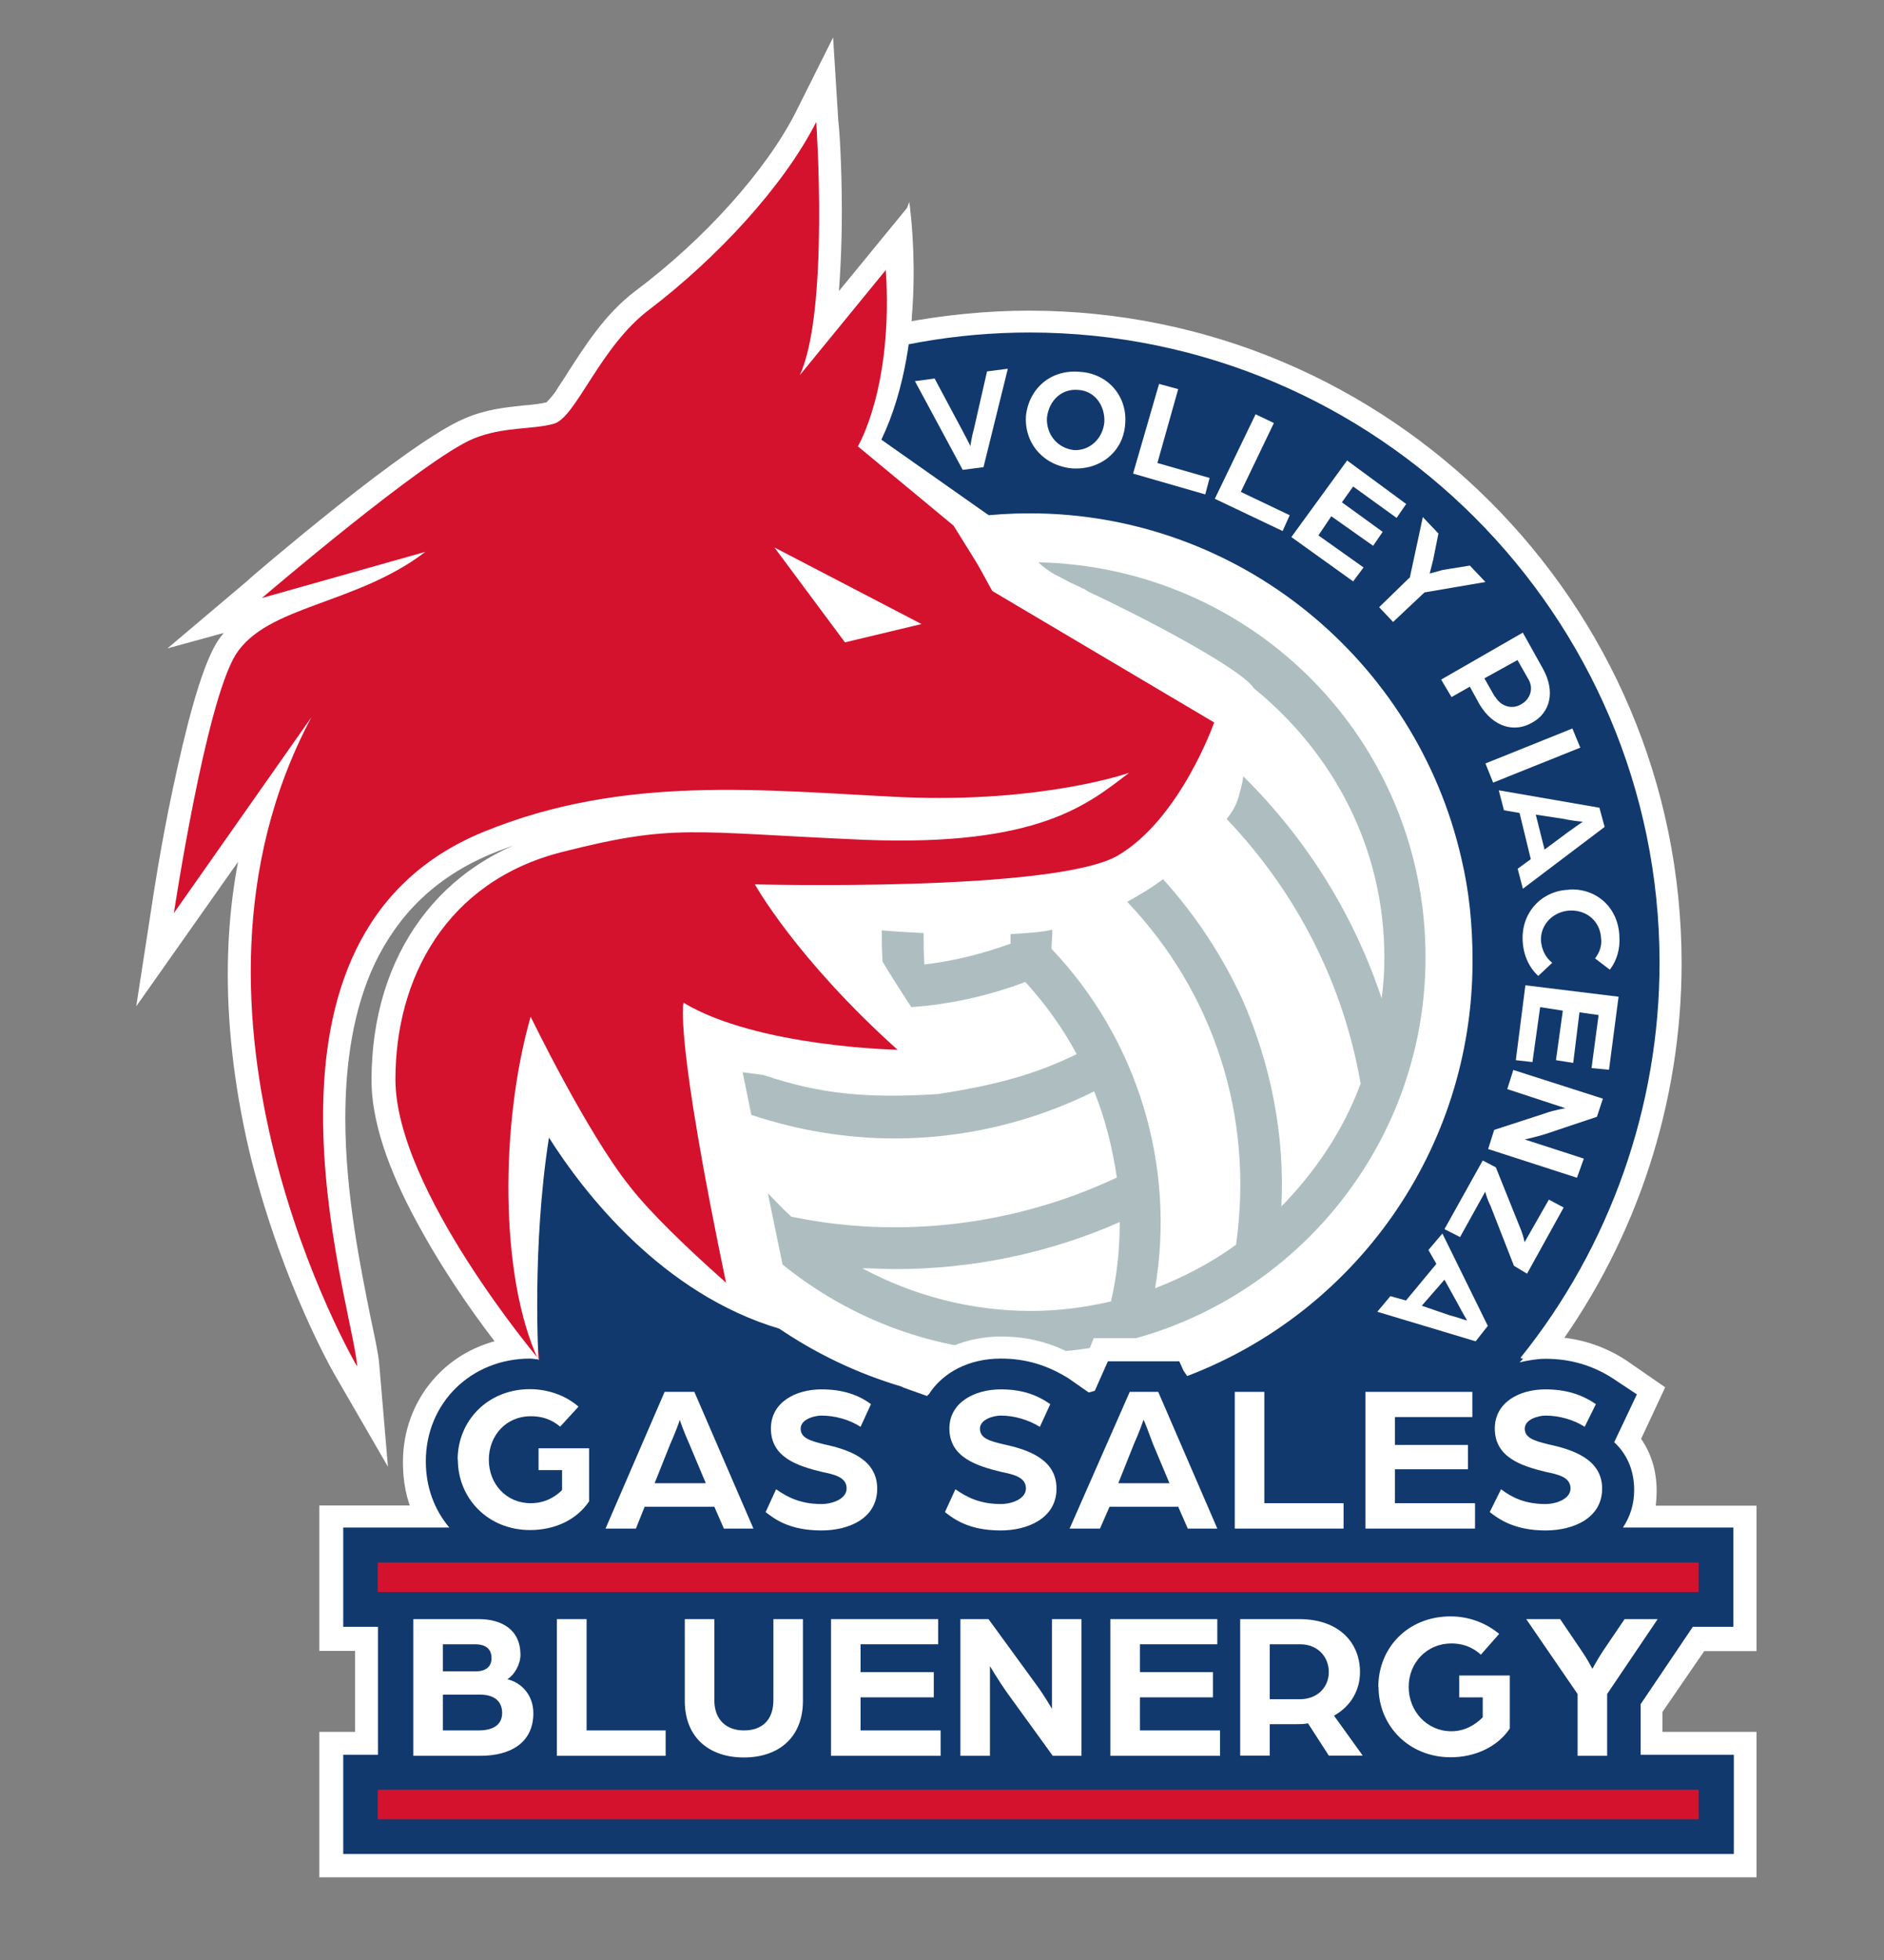
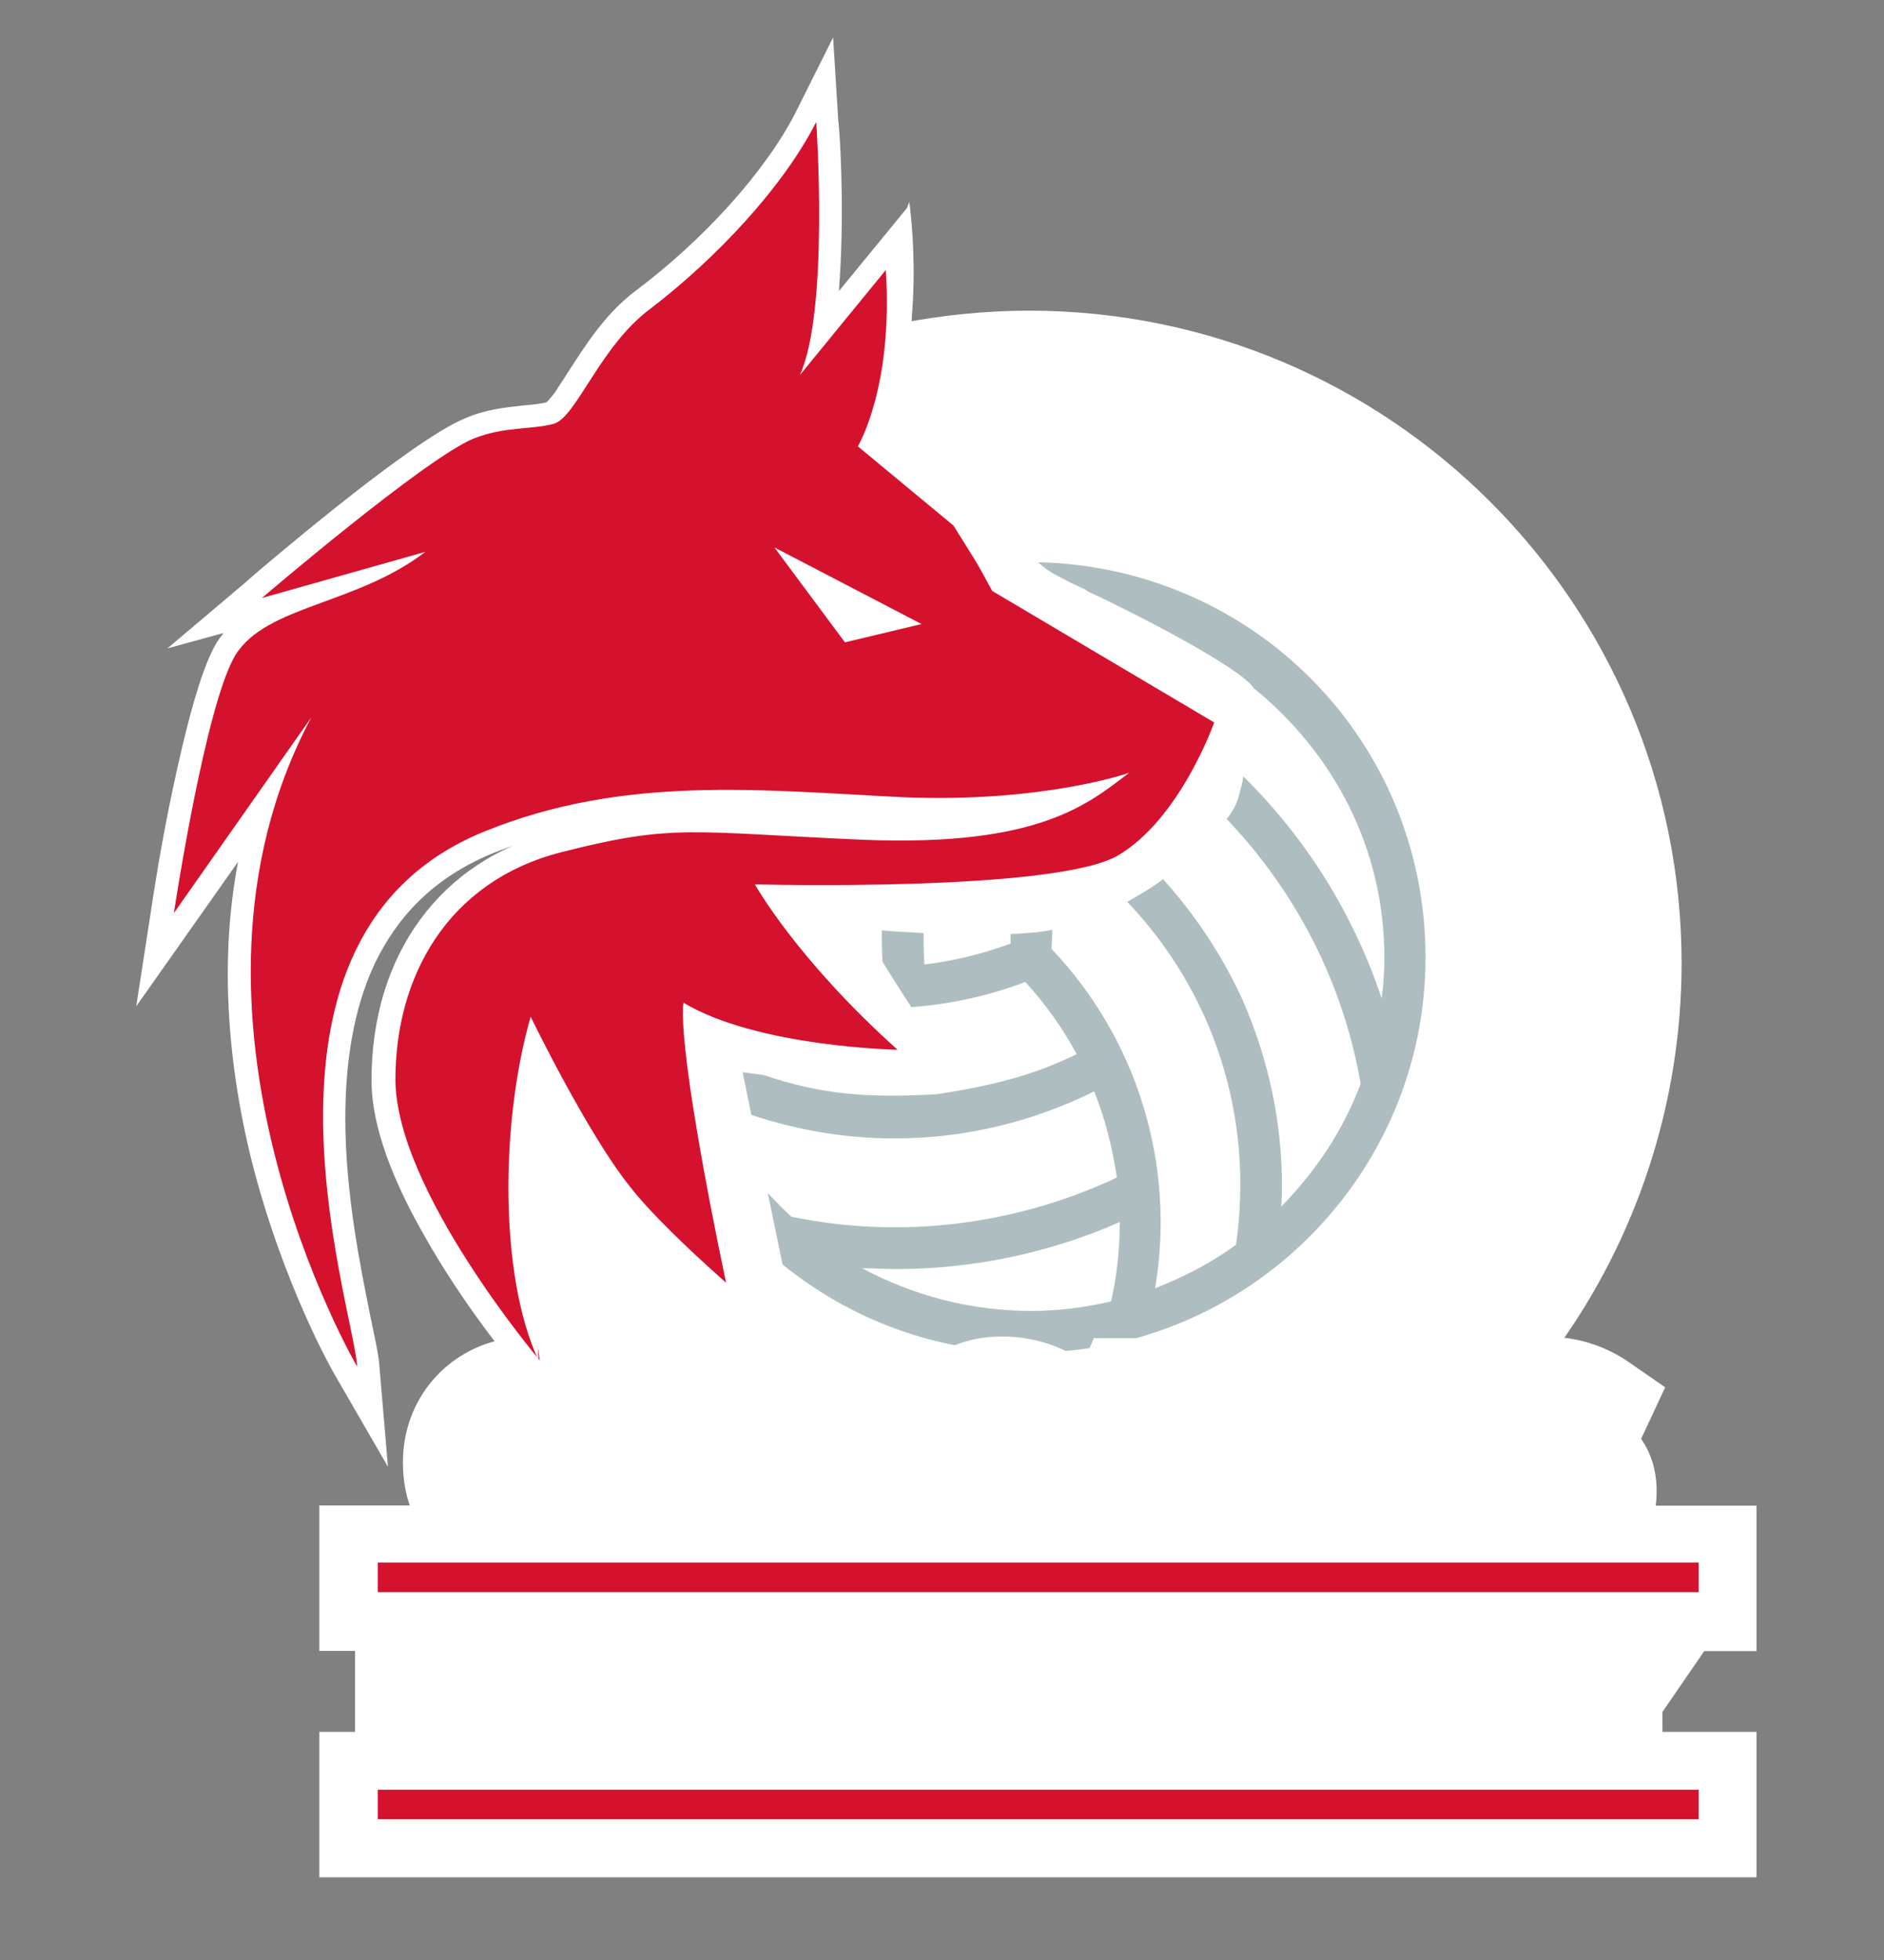
<svg xmlns="http://www.w3.org/2000/svg" id="Livello_2" data-name="Livello 2" viewBox="0 0 90.57 94.21">
  <rect x="0" y="0" width="90.57" height="94.21" fill="#808080" stroke="none" />
  <defs>
    <style>      .cls-1 {        fill-rule: evenodd;      }      .cls-1, .cls-2, .cls-3, .cls-4, .cls-5, .cls-6 {        stroke-width: 0px;      }      .cls-1, .cls-3 {        fill: #d4122e;      }      .cls-7 {        clip-path: url(#clippath);      }      .cls-2 {        fill: none;      }      .cls-4 {        fill: #11396d;      }      .cls-8 {        clip-path: url(#clippath-1);      }      .cls-5 {        fill: #aebec0;      }      .cls-6 {        fill: #fff;      }    </style>
    <clipPath id="clippath">
      <rect class="cls-2" width="90.57" height="94.21" />
    </clipPath>
    <clipPath id="clippath-1">
      <rect class="cls-2" width="90.57" height="94.21" />
    </clipPath>
  </defs>
  <g id="Livello_1-2" data-name="Livello 1">
    <g>
      <g class="cls-7">
        <path class="cls-6" d="M72.33,46.69c0,13.14-10.63,23.76-23.76,23.76s-23.76-10.63-23.76-23.76,10.63-23.76,23.76-23.76,23.76,10.63,23.76,23.76Z" />
        <path class="cls-5" d="M49.91,27.02c.21.21.46.38.71.54l.88.46s.17.08.46.21c.04.04.08.04.08.04.13.04.21.13.29.17,2.09.96,7.32,3.64,7.95,4.64,3.81,3.1,6.27,7.66,6.27,12.93,0,.67-.04,1.34-.13,1.97-1.34-4.02-3.6-7.66-6.65-10.67-.04.33-.13.63-.21.92-.08.33-.25.71-.59,1.13,3.35,3.51,5.61,7.91,6.44,12.72-.84,2.26-2.18,4.23-3.81,5.9.17-3.43-.5-6.82-1.88-9.96-.96-2.09-2.26-4.06-3.81-5.77-.54.42-1.13.75-1.72,1.09,4.14,4.35,6.11,10.29,5.23,16.48-1.21.88-2.51,1.55-3.89,2.09,1-5.9-.84-11.96-4.98-16.31,0-.29.04-.59.04-.92-.59.13-1.3.17-2.01.21v.46c-1.38.5-2.76.84-4.14,1-.04-.5-.04-1-.04-1.51-.79-.04-1.51-.08-2.01-.13,0,.5,0,1,.04,1.51.38.63.88,1.42,1.38,2.18,1.84-.13,3.72-.54,5.48-1.21.96,1.05,1.8,2.22,2.47,3.47-1.63.79-3.39,1.42-6.69,1.92-3.43.21-5.65,0-8.37-.92-.63-.08-1-.13-1-.13l.42,2.05c2.26.75,4.56,1.13,6.9,1.13,3.26,0,6.53-.75,9.58-2.26.54,1.34.88,2.72,1.09,4.14-4.89,2.3-10.42,2.97-15.65,1.88-.42-.38-.75-.75-1.13-1.13l.71,3.43c3.26,2.64,7.4,4.23,11.92,4.23,10.46,0,18.99-8.53,18.99-18.99s-8.32-18.78-18.66-18.99ZM53.42,62.54c-1.25.29-2.51.46-3.85.46-2.93,0-5.69-.75-8.12-2.05.54,0,1.05.04,1.59.04,3.68,0,7.36-.75,10.79-2.26,0,1.3-.13,2.55-.42,3.81Z" />
        <path class="cls-6" d="M81.78,78.94h2.3v-6.23h-4.94c.08-.38.13-.71.13-1.09,0-.92-.25-1.76-.79-2.43l1.13-2.43-1.63-1.09c-1.05-.71-2.18-1.05-3.47-1.09,3.89-5.27,5.98-11.75,5.98-18.32,0-17.11-13.89-31-31-31-2.05,0-4.06.17-6.07.59.13-1.72.08-3.05.08-3.14l-.08-1.97-3.56,4.39c.46-3.89.13-9.04.13-9.33l-.21-2.68-1.21,2.38c-1.42,2.84-4.43,6.19-7.78,8.7-1.42,1.09-2.38,2.59-3.14,3.85-.42.63-.96,1.51-1.21,1.59-.38.08-.79.13-1.25.17-.79.08-1.72.17-2.72.59-2.43,1-10,7.49-10.33,7.74l-2.55,2.18,2.68-.75c-.63.42-1.17.88-1.55,1.51-1.51,2.43-2.93,11.63-3.1,12.68l-.46,3.05,5.02-7.07c-1.21,4.81-1.13,10.17.29,15.85,1.51,6.02,3.93,10.21,4.02,10.37l1.67,2.84-.29-3.26c-.04-.5-.17-1.21-.38-2.22-1.17-5.61-3.85-18.66,6.02-22.67,5.86-2.38,11.59-2.09,17.65-1.76.71.04,1.42.08,2.13.13,2.64.13,4.89,0,6.65-.25-1.8.63-4.35,1-8.37.84-1.59-.04-2.84-.13-3.97-.21-4.94-.25-6.27-.33-10.83.84-5.35,1.38-8.53,5.73-8.53,11.63,0,4.35,4.23,10.29,6.19,12.8-2.76.46-4.69,2.72-4.69,5.56,0,.88.17,1.72.5,2.47h-4.52v6.23h1.72v4.64h-1.72v6.23h68.35v-6.23h-4.48v-1.46l2.18-3.18ZM43.63,49.91c-3.14-2.8-5.06-5.27-5.98-6.65,3.85.04,13.76.04,16.4-1.51,3.22-1.88,4.94-6.57,4.98-6.78l.21-.59-11-6.53-1.25-2.3c5.52-.67,11.09.96,15.39,4.43,3.6,2.89,6.11,6.94,7.15,11.42.33,1.55.54,3.14.54,4.77,0,8.28-5.06,15.85-12.68,19.03l-.21-.54h-4.39l-.59,1.3-.46-.29c-1.09-.75-2.3-1.09-3.64-1.09-1.59,0-2.97.59-3.85,1.63-.17-.08-.38-.13-.54-.21l-.08-.04-.13-.04c-2.89-.84-5.65-2.38-7.91-4.48-1.55-7.28-1.92-10.58-2.05-12.05,3.81,1.63,9.33,1.8,9.58,1.8l1.97.04-1.46-1.34Z" />
        <path class="cls-6" d="M81.78,78.94v-.38h1.92v-5.52h-5.02l.08-.46c.08-.29.13-.63.13-.96,0-.88-.21-1.59-.71-2.22l-.13-.17,1.09-2.34-1.38-.92c-1-.67-2.05-.96-3.26-1l-.71-.04.42-.54c3.85-5.23,5.94-11.59,5.94-18.11,0-8.45-3.47-16.11-8.99-21.67-5.56-5.52-13.22-8.99-21.67-8.99-2.01,0-4.02.21-5.98.59l-.46.13.04-.5c.04-.92.04-1.76.04-2.34v-.71l-.04-1-3.72,4.6.13-1.25c.21-1.59.25-3.39.25-4.98,0-2.26-.13-4.14-.13-4.27l-.08-1.34-.63,1.17c-1.46,2.93-4.48,6.27-7.91,8.87-1.34,1-2.3,2.47-3.05,3.68-.21.33-.46.71-.67,1.05-.13.17-.21.29-.33.42-.13.13-.21.21-.38.29h-.04c-.42.13-.84.17-1.3.21-.79.08-1.67.17-2.59.54-1.13.46-3.68,2.3-5.9,4.1-2.22,1.76-4.23,3.47-4.35,3.6l-1.3,1.09,3.47-.96-2.13,1.34c-.54.38-1.05.79-1.38,1.34-.71,1.13-1.46,4.02-2.01,6.74-.59,2.76-.96,5.31-1.05,5.81l-.25,1.55,5.27-7.45-.46,1.92c-.59,2.22-.84,4.52-.84,6.94,0,2.8.38,5.73,1.13,8.74,1.46,5.98,3.89,10.12,3.97,10.29l.84,1.42-.17-1.63c-.04-.46-.17-1.17-.38-2.22-.46-2.3-1.21-5.94-1.21-9.66,0-2.68.38-5.4,1.46-7.78,1.13-2.38,3.01-4.39,5.98-5.61,3.93-1.59,7.74-2.01,11.63-2.01,2.05,0,4.14.13,6.23.25.71.04,1.42.08,2.13.08.67.04,1.34.08,1.97.08,1.76,0,3.3-.13,4.6-.29l3.64-.46-3.47,1.17c-1.55.5-3.64.88-6.65.88-.59,0-1.21,0-1.84-.04-1.59-.08-2.89-.13-4.02-.21-1.72-.08-3.01-.17-4.14-.17-2.05,0-3.6.25-6.57,1-5.19,1.34-8.24,5.48-8.24,11.25,0,2.05,1,4.6,2.3,6.9,1.3,2.3,2.8,4.43,3.81,5.69l.38.46-.63.13c-2.55.42-4.35,2.51-4.39,5.19,0,.84.17,1.59.5,2.3l.25.5h-4.73v5.52h1.67v5.4h-1.67v5.48h67.6v-5.48h-4.48v-1.92l2.34-3.47h.21v.38l.29.21-2.13,3.1v.96h4.52v6.99H15.35v-6.99h1.72v-3.89h-1.72v-6.99h4.89v.38l-.33.13c-.38-.79-.54-1.67-.54-2.59,0-3.01,2.09-5.44,4.98-5.94l.08.38-.29.21c-1-1.25-2.55-3.39-3.85-5.73-1.34-2.38-2.43-4.98-2.43-7.28,0-6.02,3.3-10.58,8.83-11.96,2.97-.75,4.6-1,6.74-1,1.17,0,2.47.04,4.18.17,1.13.04,2.43.13,3.97.17.67.04,1.25.04,1.84.04,2.97,0,4.98-.33,6.4-.84l.13.33.04.38c-1.3.17-2.89.29-4.69.29-.63,0-1.3,0-2.01-.04-.71-.04-1.42-.08-2.13-.13-2.09-.13-4.14-.21-6.19-.21-3.81,0-7.53.38-11.34,1.92-2.8,1.17-4.52,3.01-5.61,5.27-1.05,2.22-1.42,4.85-1.42,7.45,0,3.64.75,7.24,1.21,9.54.21,1,.38,1.76.42,2.26l.42,4.94-2.47-4.27c-.13-.21-2.55-4.39-4.1-10.5-.75-3.05-1.13-6.07-1.13-8.91,0-2.47.29-4.85.88-7.11l.33.08.29.21-5.9,8.37.71-4.6c.08-.54.46-3.1,1.05-5.86.59-2.76,1.3-5.65,2.09-6.99.42-.67.96-1.17,1.63-1.59l.21.29.08.38-4.27,1.17,3.81-3.22c.17-.17,2.13-1.84,4.39-3.64,2.26-1.8,4.77-3.64,6.07-4.18,1.05-.46,2.01-.54,2.8-.63.46-.04.88-.08,1.21-.17l.08.38-.13-.33.04.08-.08-.08h.04l.04.08-.08-.08s.25-.25.46-.54c.17-.29.42-.63.59-.92.79-1.21,1.76-2.8,3.26-3.93,3.3-2.47,6.27-5.77,7.7-8.58l1.8-3.6.25,4.02c.04.21.17,2.05.17,4.35,0,1.63-.08,3.43-.25,5.06l-.38-.04-.29-.25,4.18-5.1.13,2.93v.75c0,.59,0,1.42-.08,2.38h-.38l-.04-.38c2.01-.38,4.06-.59,6.11-.59,17.32,0,31.37,14.06,31.37,31.37,0,6.65-2.13,13.18-6.02,18.53l-.33-.21.04-.38c1.34.04,2.55.42,3.64,1.13l1.88,1.3-1.25,2.68-.33-.13.29-.25c.59.75.88,1.67.88,2.68,0,.42-.04.79-.13,1.17l-.38-.08v-.38h5.31v6.99h-2.68v-.38l.29.21-.29-.21ZM43.63,49.91l-.25.29c-3.14-2.84-5.06-5.35-6.07-6.74l-.42-.59h2.89c2.3,0,5.27-.04,7.99-.25,2.68-.21,5.1-.63,6.11-1.21,3.05-1.76,4.77-6.4,4.81-6.57l.13-.29-10.83-6.44-1.59-2.84.54-.08c.84-.08,1.67-.13,2.51-.13,4.77,0,9.45,1.63,13.14,4.64,3.68,2.93,6.23,7.07,7.28,11.63.38,1.59.59,3.22.59,4.85,0,8.41-5.15,16.11-12.88,19.37l-.33.13-.29-.63h-3.89l-.67,1.46-.84-.54c-1-.67-2.13-1-3.43-1-1.46,0-2.76.54-3.56,1.51l-.17.17-.21-.08c-.21-.04-.42-.13-.59-.17l-.04-.04-.08-.04h-.04c-2.97-.88-5.77-2.47-8.07-4.56l-.08-.08-.04-.13c-1.51-7.28-1.92-10.63-2.01-12.09l-.04-.63.54.25c3.68,1.59,9.16,1.76,9.41,1.76l1,.04-.75-.67.25-.29.25-.25,2.18,1.97-2.93-.04c-.29-.04-5.81-.13-9.71-1.84l.13-.33.38-.04c.08,1.42.5,4.73,2.01,12.05l-.33.04.25-.25c2.22,2.01,4.89,3.56,7.78,4.39l.13.04h.04l.13.08-.21.29.13-.33c.17.08.33.13.54.21l-.13.33-.25-.25c.92-1.13,2.43-1.76,4.1-1.76,1.42,0,2.72.38,3.85,1.13l.13.08.46-1.13h4.89l.29.75-.33.17-.13-.33c7.45-3.14,12.42-10.58,12.42-18.7,0-1.59-.17-3.18-.54-4.69-1-4.39-3.47-8.37-7.03-11.25-3.56-2.89-8.07-4.48-12.68-4.48-.79,0-1.63.08-2.43.17l-.04-.38.33-.17,1.21,2.18,11.17,6.65-.29.88c-.08.21-1.76,4.98-5.15,6.99-1.25.71-3.68,1.05-6.44,1.3-2.72.21-5.73.25-8.03.25h-2.18l.04-.38.29-.21c.92,1.34,2.84,3.81,5.94,6.61l-.25.25Z" />
-         <path class="cls-4" d="M81.36,78.18h1.97v-4.77h-5.31c.33-.5.54-1.09.54-1.8,0-1.05-.42-1.8-.96-2.3l1.09-2.3-1.13-.75c-.96-.63-2.05-.96-3.26-.96-.42,0-.84.08-1.25.17l.17-.17-.13-.04c4.31-5.35,6.69-12.09,6.69-18.99,0-16.69-13.6-30.29-30.29-30.29-7.03,0-13.85,2.47-19.24,6.9-5.35,4.39-9.04,10.5-10.42,17.19l-.08.29,11-4.52c.29-.59.67-1.17,1.05-1.76,3.93-5.86,10.54-9.41,17.7-9.41,10.08,0,18.57,7.07,20.75,16.57.38,1.59.54,3.22.54,4.94,0,9.12-5.69,16.9-13.72,19.95l-.17-.25-.21-.46h-3.43l-.63,1.42-.29.08-.96-.67c-1-.63-2.05-.96-3.26-.96-1.55,0-2.8.67-3.47,1.72-.04,0-.04.04-.08.08-.46-.17-.84-.29-1.17-.42l-.08-.04c-8.58-2.55-14.89-10.37-15.23-19.7l-7.2,9.29v.08c1.13,3.26,2.8,6.23,4.98,8.95l.04.08c-.13,0-.29-.04-.42-.04-2.84,0-5.02,2.13-5.02,4.94,0,1.25.42,2.34,1.13,3.18h-5.1v4.77h1.67v6.15h-1.67v4.77h66.85v-4.77h-4.48v-2.43l2.51-3.72Z" />
        <path class="cls-3" d="M17.15,65.64s-9.83-16.82-2.18-31.17l-6.61,9.41s1.51-10.04,2.97-12.42c1.51-2.38,5.77-2.38,9.12-4.94l-7.86,2.22s7.82-6.69,10.17-7.66c1.46-.59,2.76-.42,3.85-.71,1.09-.29,2.22-3.72,4.64-5.52,3.18-2.43,6.4-5.86,7.99-8.99,0,0,.63,9.08-.79,12.17l4.31-5.27s.21,6.11-1.34,8.74l4.52,3.68,1.76,3.22,10.67,6.32s-1.63,4.64-4.64,6.4c-3.05,1.76-17.44,1.38-17.44,1.38,0,0,1.97,3.56,6.86,7.95,0,0-6.74-.13-10.29-2.26,0,0-.46,1.51,2.09,13.68,0,0-7.03-4.6-9.08-11.88,0,0-.88,9.12.08,15.39,0,0-6.94-8.2-6.94-13.51,0-4.85,2.43-9.5,7.99-10.92,5.44-1.38,6.11-.96,14.56-.59,8.45.33,10.79-1.76,12.72-3.22,0,0-4.14,1.46-10.92,1.17-6.74-.33-13.39-1.09-20.12,1.67-12.17,4.98-6.36,22.46-6.07,25.64Z" />
      </g>
      <path class="cls-1" d="M81.66,86.01v1.42H18.16v-1.42h63.5ZM81.66,75.09v1.42H18.16v-1.42h63.5Z" />
      <g class="cls-8">
        <path class="cls-6" d="M22,70.15c0-1.88,1.46-3.39,3.47-3.39.92,0,1.76.33,2.34.84l-.88.96c-.46-.38-.92-.5-1.42-.5-1.17,0-2.01.92-2.01,2.09s.84,2.09,2.01,2.09c.63,0,1.13-.25,1.51-.63v-.96h-1.13v-1.05h2.43v2.55c-.59.88-1.63,1.38-2.84,1.38-2.01,0-3.47-1.51-3.47-3.39Z" />
        <path class="cls-6" d="M31.96,66.89h1.42l2.84,6.57h-1.42l-.46-1.05h-3.35l-.42,1.05h-1.46l2.84-6.57ZM33.93,71.28l-.79-1.88c-.21-.46-.46-1.13-.46-1.17,0,.04-.25.71-.46,1.17l-.75,1.88h2.47Z" />
        <path class="cls-6" d="M36.81,72.66l.5-1.09c.54.38,1.17.71,2.18.71.54,0,1.21-.25,1.21-.75,0-.54-.59-.67-1.17-.79-1.21-.29-2.47-.71-2.47-2.09,0-1.25,1.17-1.88,2.43-1.88,1,0,1.76.25,2.38.71l-.5,1.09c-.5-.33-1.21-.54-1.88-.54-.33,0-1,.17-1,.63s.5.59,1.13.75c1.17.25,2.55.71,2.55,2.13s-1.34,2.01-2.68,2.01c-1.59,0-2.3-.59-2.68-.88Z" />
        <path class="cls-6" d="M45.43,72.66l.5-1.09c.54.38,1.17.71,2.18.71.54,0,1.21-.25,1.21-.75,0-.54-.59-.67-1.17-.79-1.21-.29-2.51-.71-2.51-2.09,0-1.25,1.21-1.88,2.47-1.88,1,0,1.72.25,2.38.71l-.5,1.09c-.54-.33-1.21-.54-1.88-.54-.33,0-1,.17-1,.63s.46.59,1.13.75c1.17.25,2.55.71,2.55,2.13s-1.38,2.01-2.68,2.01c-1.59,0-2.3-.59-2.68-.88Z" />
        <path class="cls-6" d="M54.3,66.89h1.38l2.84,6.57h-1.42l-.46-1.05h-3.3l-.46,1.05h-1.46l2.89-6.57ZM56.22,71.28l-.79-1.88c-.17-.46-.42-1.13-.46-1.17,0,.04-.25.71-.46,1.17l-.75,1.88h2.47Z" />
        <polygon class="cls-6" points="59.36 66.89 60.78 66.89 60.78 72.24 64.59 72.24 64.59 73.46 59.36 73.46 59.36 66.89" />
        <polygon class="cls-6" points="65.64 66.89 70.78 66.89 70.78 68.1 67.06 68.1 67.06 69.44 70.57 69.44 70.57 70.61 67.06 70.61 67.06 72.24 70.91 72.24 70.91 73.46 65.64 73.46 65.64 66.89" />
        <path class="cls-6" d="M71.62,72.66l.54-1.09c.5.38,1.13.71,2.13.71.54,0,1.21-.25,1.21-.75,0-.54-.59-.67-1.17-.79-1.21-.29-2.47-.71-2.47-2.09,0-1.25,1.17-1.88,2.43-1.88,1,0,1.76.25,2.43.71l-.54,1.09c-.5-.33-1.21-.54-1.88-.54-.33,0-1,.17-1,.63s.5.59,1.13.75c1.17.25,2.59.71,2.59,2.13s-1.38,2.01-2.72,2.01c-1.55,0-2.3-.59-2.68-.88Z" />
        <path class="cls-6" d="M19.87,77.81h3.14c1.05,0,2.01.46,2.01,1.72,0,.46-.29.96-.63,1.17.71.17,1.25.79,1.25,1.63,0,1.42-1.09,2.05-2.55,2.05h-3.22v-6.57ZM22.88,80.32c.5,0,.75-.25.75-.63,0-.42-.25-.67-.79-.67h-1.55v1.3h1.59ZM23.01,83.16c.67,0,1.13-.25,1.13-.84s-.42-.88-1.05-.88h-1.8v1.72h1.72Z" />
        <polygon class="cls-6" points="26.77 77.81 28.2 77.81 28.2 83.16 32 83.16 32 84.38 26.77 84.38 26.77 77.81" />
        <path class="cls-6" d="M32.92,81.74v-3.93h1.42v3.89c0,.96.59,1.46,1.42,1.46.88,0,1.42-.5,1.42-1.46v-3.89h1.42v3.93c0,1.76-1.17,2.72-2.84,2.72s-2.84-.96-2.84-2.72Z" />
        <polygon class="cls-6" points="39.95 77.81 45.1 77.81 45.1 79.02 41.37 79.02 41.37 80.36 44.89 80.36 44.89 81.57 41.37 81.57 41.37 83.16 45.22 83.16 45.22 84.38 39.95 84.38 39.95 77.81" />
        <path class="cls-6" d="M46.18,77.81h1.34l2.26,3.1c.38.5.79,1.21.79,1.21v-4.31h1.42v6.57h-1.38l-2.18-3.01c-.42-.59-.84-1.3-.84-1.3v4.31h-1.42v-6.57Z" />
-         <polygon class="cls-6" points="53.38 77.81 58.52 77.81 58.52 79.02 54.8 79.02 54.8 80.36 58.31 80.36 58.31 81.57 54.8 81.57 54.8 83.16 58.65 83.16 58.65 84.38 53.38 84.38 53.38 77.81" />
        <path class="cls-6" d="M59.61,77.81h2.84c1.92,0,2.93,1.13,2.93,2.55,0,.84-.42,1.63-1.25,2.09l1.38,1.92h-1.63l-1-1.55c-.21.04-.38.04-.54.04h-1.3v1.51h-1.42v-6.57ZM62.5,81.66c.84,0,1.38-.59,1.38-1.3,0-.75-.54-1.34-1.38-1.34h-1.46v2.64h1.46Z" />
        <path class="cls-6" d="M66.26,81.07c0-1.88,1.42-3.39,3.47-3.39.92,0,1.72.33,2.34.84l-.88,1c-.46-.42-.96-.54-1.42-.54-1.17,0-2.05.92-2.05,2.09s.88,2.13,2.05,2.13c.63,0,1.13-.29,1.51-.67v-.96h-1.13v-1.05h2.43v2.55c-.59.88-1.67,1.38-2.84,1.38-2.01,0-3.47-1.51-3.47-3.39Z" />
        <path class="cls-6" d="M75.84,81.41l-2.47-3.6h1.63l1.05,1.55c.29.42.5.84.5.84,0,0,.25-.46.5-.84l1.05-1.55h1.59l-2.43,3.6v2.97h-1.42v-2.97Z" />
        <path class="cls-6" d="M43.97,18.32l.96-.13,1.34,2.51c.13.25.38.71.38.75,0-.04.08-.54.17-.84l.63-2.76,1-.13-1.17,4.73-1,.13-2.3-4.27Z" />
        <path class="cls-6" d="M49.32,20c.13-1.3,1.17-2.26,2.59-2.13,1.38.08,2.3,1.21,2.18,2.51-.08,1.3-1.17,2.22-2.55,2.13-1.38-.13-2.3-1.21-2.22-2.51ZM53.09,20.29c.04-.79-.46-1.51-1.25-1.55-.79-.08-1.42.5-1.51,1.34-.04.79.5,1.46,1.3,1.55.75.04,1.38-.54,1.46-1.34Z" />
-         <polygon class="cls-6" points="55.72 18.45 56.64 18.7 55.64 22.25 58.15 22.97 57.94 23.76 54.47 22.76 55.72 18.45" />
        <polygon class="cls-6" points="60.36 19.91 61.24 20.33 59.65 23.64 62 24.76 61.66 25.52 58.4 23.97 60.36 19.91" />
        <polygon class="cls-6" points="64.76 22.13 67.6 24.22 67.14 24.89 65.05 23.38 64.51 24.14 66.47 25.56 66.01 26.23 64 24.81 63.38 25.73 65.55 27.27 65.05 27.94 62.08 25.81 64.76 22.13" />
        <path class="cls-6" d="M67.77,27.78l.63-2.93.75.79-.25,1.25c-.08.33-.17.67-.17.67,0,0,.33-.08.63-.17l1.3-.21.75.79-2.93.5-1.51,1.42-.67-.71,1.46-1.42Z" />
        <path class="cls-6" d="M73.21,30.41l.96,1.72c.63,1.13.33,2.13-.5,2.59-.84.5-1.88.25-2.55-.88l-.46-.84-.88.5-.5-.84,3.93-2.26ZM71.87,33.47c.29.5.84.63,1.25.38.46-.25.63-.79.33-1.25l-.5-.88-1.59.88.5.88Z" />
        <polygon class="cls-6" points="75.59 35.01 75.97 35.93 71.78 37.61 71.41 36.69 75.59 35.01" />
-         <path class="cls-6" d="M76.89,38.82l.25.92-3.93,2.97-.25-.96.63-.46-.54-2.22-.75-.13-.25-.96,4.85.84ZM74.25,40.83l1.13-.84c.29-.21.71-.5.71-.5,0,0-.5-.04-.88-.13l-1.38-.21.42,1.67Z" />
        <path class="cls-6" d="M75.42,42.75c1.3-.08,2.38.84,2.43,2.26.04.59-.13,1.17-.46,1.59l-.71-.54c.25-.33.33-.67.29-.96-.04-.84-.71-1.38-1.51-1.34-.79.04-1.42.67-1.38,1.46.04.42.21.79.54,1.05l-.67.63c-.42-.38-.71-.96-.75-1.67-.08-1.38.92-2.43,2.22-2.47Z" />
        <polygon class="cls-6" points="77.81 47.9 77.35 51.41 76.51 51.33 76.85 48.78 75.93 48.65 75.63 51.08 74.8 50.95 75.13 48.57 74.04 48.4 73.67 51.04 72.87 50.95 73.33 47.35 77.81 47.9" />
        <path class="cls-6" d="M77.06,52.79l-.29.88-2.51.84c-.42.13-.96.25-.96.25l2.84.92-.33.92-4.27-1.38.29-.92,2.43-.79c.46-.17,1-.25,1-.25l-2.8-.92.29-.92,4.31,1.38Z" />
        <path class="cls-6" d="M71.91,56.1l1.21,3.01c.13.33.17.59.17.59l1.17-2.05.71.38-1.76,3.18-.63-.38-1.13-2.89c-.17-.33-.25-.67-.25-.67l-1.21,2.18-.75-.38,1.84-3.3.63.33Z" />
        <path class="cls-6" d="M71.53,63.71l-.59.75-4.73-1.42.63-.75.75.21,1.46-1.76-.38-.67.67-.79,2.18,4.43ZM68.35,62.75l1.34.46c.33.08.79.25.84.25,0,0-.25-.42-.42-.75l-.67-1.21-1.09,1.25Z" />
        <polygon class="cls-6" points="37.23 26.31 40.62 30.87 44.3 29.99 37.23 26.31" />
        <path class="cls-6" d="M43.71,9.71s1,6.53-1.34,11.42l5.23,3.68.71,2.38-.67.96-1.8-2.89-4.6-3.81s1.72-2.84,1.34-8.53l1.13-3.22Z" />
        <path class="cls-6" d="M37.52,63.88s-5.23-4.27-7.24-6.86c-2.05-2.55-4.77-8.16-4.77-8.16-1.46,5.1-1.51,12.47.38,16.52,0,0-.33-5.4.5-10.71,1.67,2.64,5.44,7.53,11.13,9.2Z" />
      </g>
    </g>
  </g>
</svg>